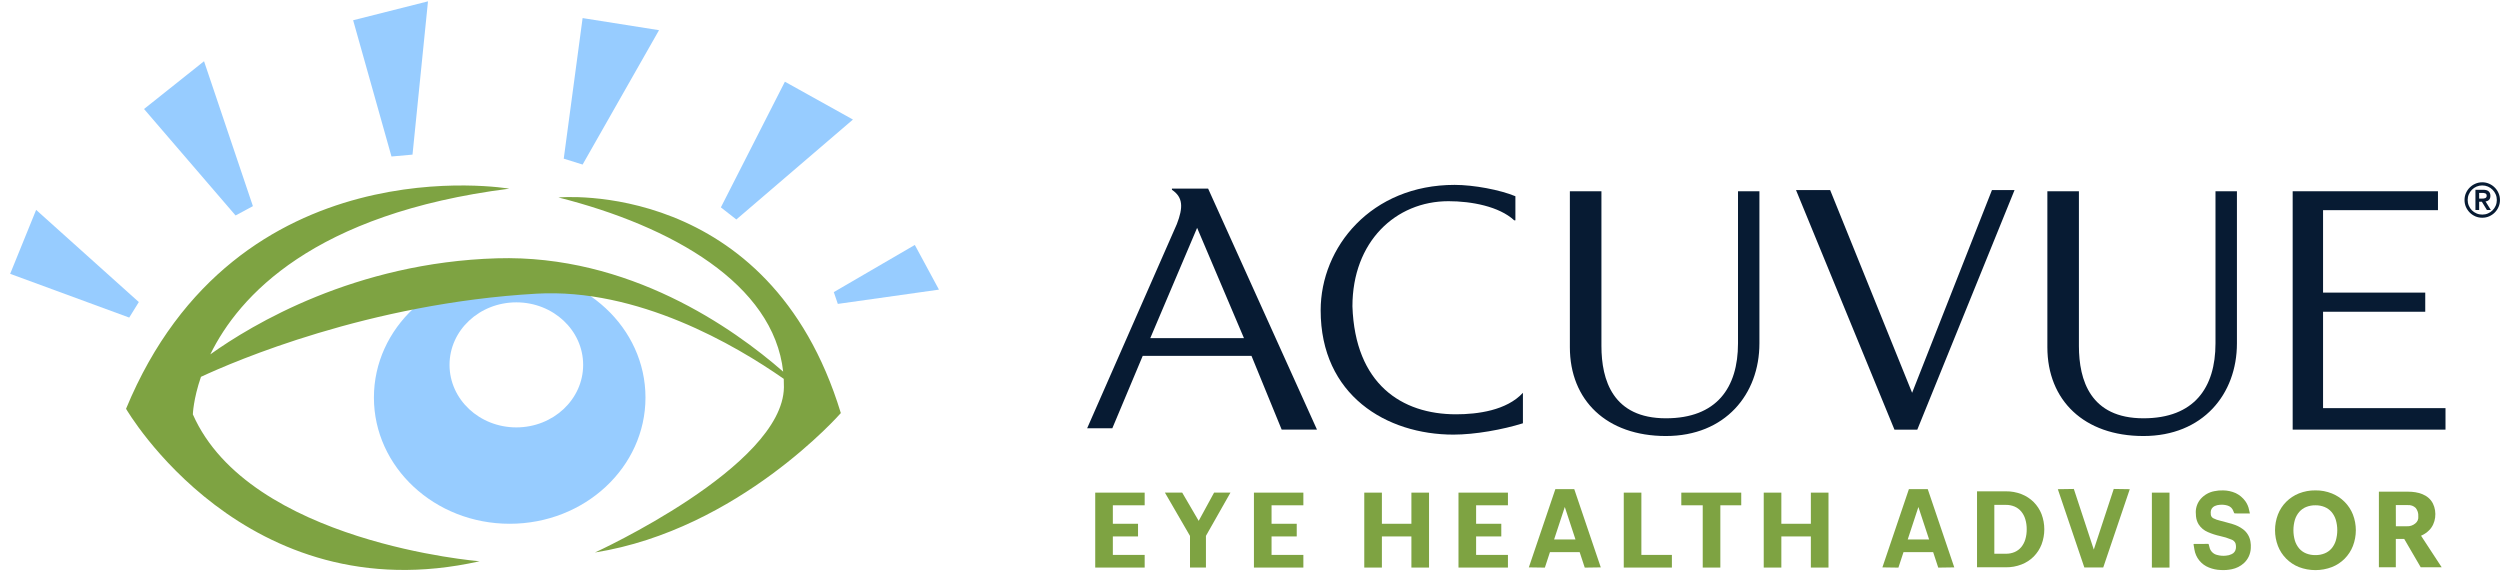
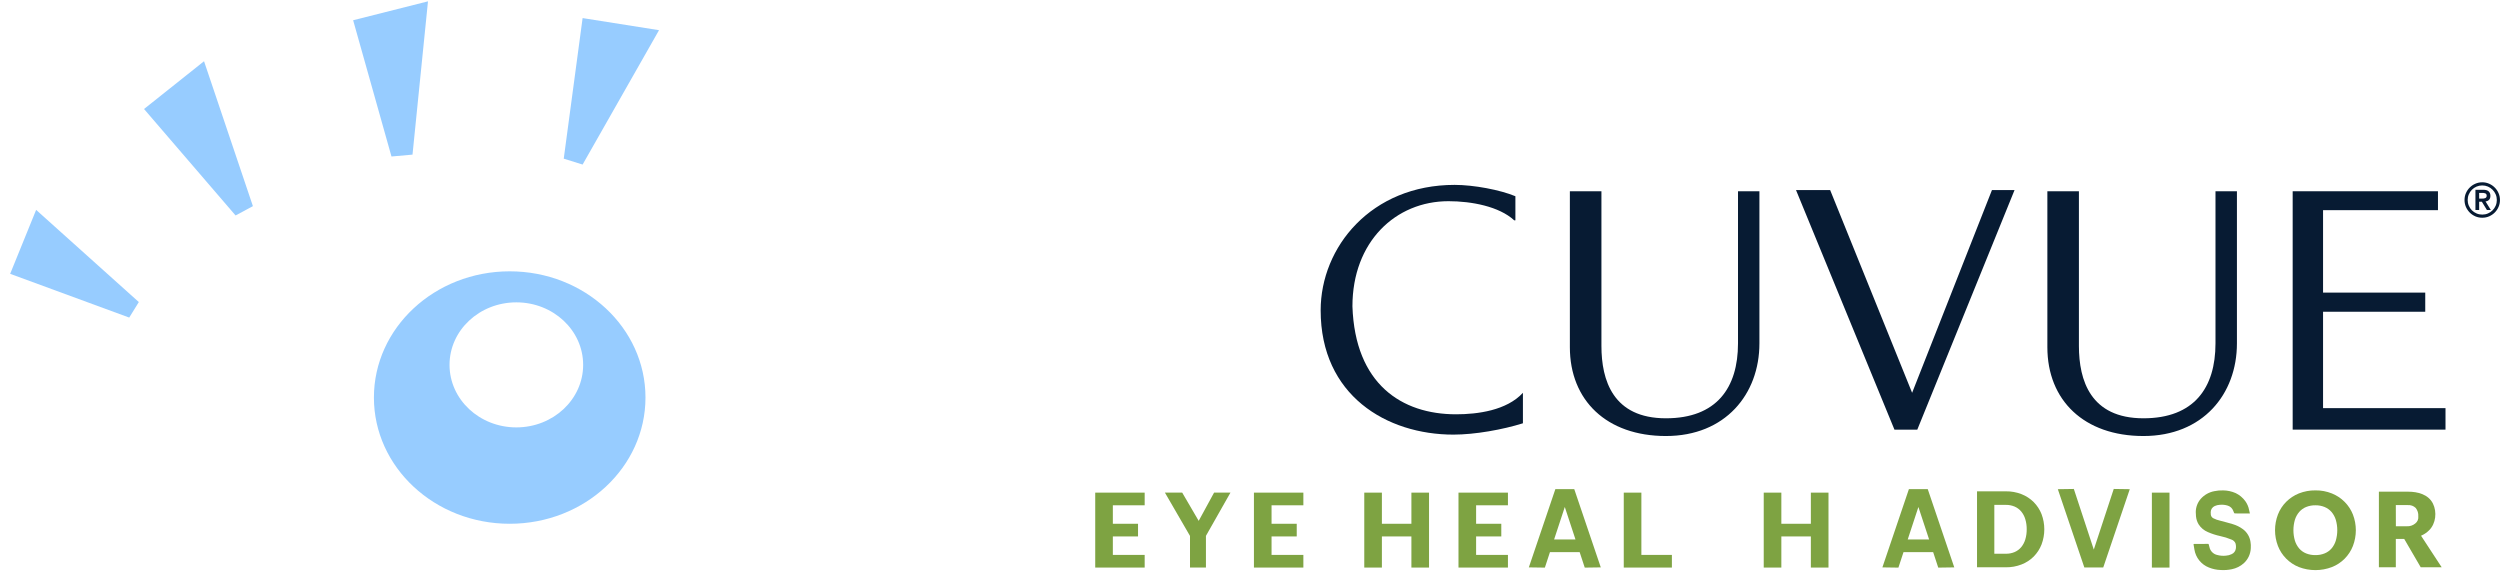
<svg xmlns="http://www.w3.org/2000/svg" width="189" height="44" viewBox="0 0 189 44" fill="none">
  <path d="M38.533 20.512C32.864 20.512 28.268 24.784 28.268 30.054C28.268 35.323 32.864 39.597 38.533 39.597C44.203 39.597 48.798 35.324 48.798 30.054C48.798 24.783 44.203 20.512 38.533 20.512ZM39.036 32.311C36.246 32.311 33.985 30.196 33.985 27.584C33.985 24.972 36.247 22.858 39.036 22.858C41.825 22.858 44.086 24.973 44.086 27.584C44.086 30.194 41.825 32.311 39.036 32.311Z" fill="#97CCFF" />
  <path d="M110.077 31.321C111.697 31.321 113.904 31.035 115.133 29.696V32C113.602 32.481 111.502 32.857 109.882 32.857C104.826 32.857 99.842 29.891 99.842 23.462C99.842 18.675 103.669 13.977 109.97 13.977C111.413 13.977 113.404 14.352 114.564 14.835V16.657H114.475C113.336 15.602 111.234 15.21 109.507 15.21C105.503 15.21 102.244 18.282 102.244 23.158C102.441 29.034 105.966 31.321 110.075 31.321" fill="#071B33" />
  <path d="M175.623 30.855V23.568H183.349V22.121H175.623V15.888H184.31V14.459H173.326V32.48H184.88V30.855H175.623Z" fill="#071B33" />
  <path d="M131.393 14.459V25.961C131.393 29.32 129.773 31.623 125.944 31.623C121.94 31.623 121.068 28.748 121.068 26.158V14.459H118.682V26.247C118.682 30.267 121.459 32.963 125.944 32.963C130.43 32.963 133.012 29.802 133.012 25.961V14.459H131.393Z" fill="#071B33" />
  <path d="M150.591 14.371L144.556 29.696L138.36 14.371H135.779L143.221 32.482H144.947L152.299 14.371H150.591Z" fill="#071B33" />
-   <path d="M86.96 25.565L90.502 17.225L94.044 25.565H86.96ZM96.894 32.477H99.563L91.334 14.259H88.598V14.348C89.452 14.92 89.452 15.688 88.971 16.938L82.189 32.375H84.093L86.389 26.905H94.613L96.894 32.477Z" fill="#071B33" />
  <path d="M167.491 14.459V25.961C167.491 29.32 165.871 31.623 162.044 31.623C158.038 31.623 157.166 28.748 157.166 26.158V14.459H154.781V26.247C154.781 30.267 157.558 32.963 162.044 32.963C166.531 32.963 169.112 29.802 169.112 25.961V14.459H167.491Z" fill="#071B33" />
-   <path d="M42.218 14.928C50.811 17.101 58.48 21.471 59.208 28.098C55.425 24.79 47.532 19.229 37.565 19.528C26.85 19.848 19.042 24.543 15.899 26.791C18.046 22.401 23.688 16.145 38.501 14.263C38.501 14.263 17.877 10.707 9.529 30.905C9.529 30.905 18.509 46.426 36.256 42.431C36.256 42.431 18.86 41.04 14.58 31.327C14.58 31.327 14.609 30.187 15.193 28.488C17.691 27.325 27.881 22.925 40.559 22.202C48.203 21.765 55.586 26.079 59.252 28.641C59.263 28.853 59.267 29.07 59.264 29.286C59.171 35.293 44.978 41.768 44.978 41.768C55.874 40.031 63.567 31.228 63.567 31.228C58.142 13.416 42.218 14.928 42.218 14.928Z" fill="#7EA342" />
  <path d="M9.769 24.009L0.768 20.701L2.732 15.867L10.495 22.836L9.769 24.009Z" fill="#97CCFF" />
  <path d="M17.809 16.289L10.889 8.241L15.425 4.629L19.12 15.585L17.809 16.289Z" fill="#97CCFF" />
  <path d="M26.697 1.531L29.596 11.831L31.186 11.689L32.356 0.101L26.697 1.531Z" fill="#97CCFF" />
  <path d="M44.045 1.367L42.619 11.995L44.045 12.44L49.822 2.282L44.045 1.367Z" fill="#97CCFF" />
-   <path d="M59.338 6.177L54.498 15.677L55.667 16.593L64.482 9.038L59.338 6.177Z" fill="#97CCFF" />
-   <path d="M69.16 18.518L63.035 22.083L63.339 22.975L70.985 21.896L69.16 18.518Z" fill="#97CCFF" />
  <path d="M82.799 37.243V38.2V39.597V40.554V41.951V42.908H84.131H86.537V41.951H84.131V40.554H86.035V39.597H84.131V38.2H86.537V37.243H84.131H82.799Z" fill="#7EA342" />
  <path d="M94.797 37.243V38.2V39.597V40.554V41.951V42.908H96.129H98.535V41.951H96.129V40.554H98.033V39.597H96.129V38.2H98.535V37.243H96.129H94.797Z" fill="#7EA342" />
  <path d="M106.702 39.597H104.471V37.243H103.139V42.908H104.471V40.554H106.702V42.908H108.035V37.243H106.702V39.597Z" fill="#7EA342" />
  <path d="M124.088 37.243H122.756V42.908H123.158H124.088H126.395V41.951H124.088V37.243Z" fill="#7EA342" />
  <path d="M164.014 37.243H162.682V42.909H164.014V37.243Z" fill="#7EA342" />
  <path d="M110.262 37.243V38.2V39.597V40.554V41.951V42.908H111.594H114V41.951H111.594V40.554H113.498V39.597H111.594V38.2H114V37.243H111.594H110.262Z" fill="#7EA342" />
-   <path d="M128.726 37.243H127.107V38.2H128.726V42.908H130.058V38.2H131.638V37.243H130.058H128.726Z" fill="#7EA342" />
  <path d="M136.901 39.597H134.67V37.243H133.338V42.908H134.67V40.554H136.901V42.908H138.234V37.243H136.901V39.597Z" fill="#7EA342" />
  <path d="M90.621 39.378L89.375 37.243H88.068L89.964 40.515V42.908H91.169V40.511L93.022 37.243H91.784L90.621 39.378Z" fill="#7EA342" />
  <path d="M118.299 36.976H117.586L115.58 42.894L116.792 42.912L117.176 41.742H119.422L119.807 42.912L121.019 42.894L119.013 36.976H118.299ZM117.491 40.782L118.299 38.328L119.106 40.782H117.491Z" fill="#7EA342" />
-   <path d="M145.027 36.976H144.314L142.309 42.894L143.52 42.912L143.905 41.742H146.147L146.531 42.912L147.743 42.894L145.737 36.976H145.027ZM144.224 40.782L145.031 38.328L145.84 40.782H144.224Z" fill="#7EA342" />
+   <path d="M145.027 36.976H144.314L142.309 42.894L143.52 42.912L143.905 41.742H146.147L146.531 42.912L147.743 42.894L145.737 36.976H145.027M144.224 40.782L145.031 38.328L145.84 40.782H144.224Z" fill="#7EA342" />
  <path d="M158.291 41.549L156.782 36.965L155.572 36.983L157.576 42.901L158.291 42.9L159.005 42.901L161.011 36.983L159.799 36.965L158.291 41.549Z" fill="#7EA342" />
  <path d="M153.75 37.96C153.488 37.699 153.175 37.495 152.831 37.36C152.452 37.212 152.047 37.138 151.64 37.144H149.463V42.887H151.64C152.047 42.893 152.452 42.82 152.831 42.672C153.176 42.539 153.489 42.335 153.75 42.074C154.006 41.813 154.207 41.504 154.341 41.163C154.619 40.423 154.619 39.608 154.341 38.868C154.207 38.528 154.006 38.219 153.75 37.96ZM153.111 40.787C153.047 40.999 152.942 41.197 152.801 41.368C152.666 41.527 152.497 41.653 152.306 41.735C152.096 41.824 151.869 41.867 151.64 41.863H150.771V38.169H151.64C151.869 38.165 152.096 38.209 152.306 38.297C152.497 38.38 152.667 38.505 152.801 38.664C152.942 38.835 153.048 39.033 153.111 39.246C153.186 39.495 153.222 39.754 153.219 40.014C153.222 40.275 153.186 40.536 153.111 40.787Z" fill="#7EA342" />
  <path d="M184.59 42.885L183.031 40.501C183.259 40.403 183.467 40.263 183.643 40.087C184.154 39.58 184.245 38.709 183.932 38.075C183.584 37.371 182.774 37.171 182.051 37.171H179.844V42.885H181.124V40.743H181.759L183.006 42.885H184.59ZM181.124 38.185H182.038C182.145 38.177 182.254 38.192 182.355 38.229C182.457 38.266 182.55 38.325 182.627 38.4C182.77 38.579 182.84 38.805 182.823 39.033C182.836 39.136 182.821 39.24 182.781 39.336C182.74 39.431 182.675 39.514 182.593 39.576C182.413 39.725 182.185 39.8 181.952 39.785H181.128L181.124 38.185Z" fill="#7EA342" />
  <path d="M177.256 37.944C176.982 37.668 176.655 37.451 176.295 37.306C175.898 37.146 175.473 37.067 175.046 37.073C174.618 37.067 174.193 37.146 173.795 37.303C173.435 37.448 173.108 37.665 172.833 37.94C172.563 38.212 172.351 38.537 172.212 38.895C171.919 39.661 171.919 40.509 172.212 41.275C172.352 41.633 172.563 41.958 172.833 42.231C173.107 42.507 173.434 42.725 173.795 42.87C174.6 43.177 175.489 43.177 176.295 42.87C176.654 42.728 176.981 42.513 177.254 42.239C177.527 41.964 177.741 41.636 177.881 41.275C178.175 40.51 178.175 39.663 177.881 38.899C177.74 38.541 177.527 38.216 177.256 37.944ZM176.586 40.874C176.519 41.092 176.409 41.294 176.262 41.468C176.12 41.63 175.942 41.757 175.742 41.837C175.521 41.926 175.283 41.97 175.045 41.965C174.804 41.97 174.564 41.926 174.34 41.837C174.14 41.757 173.962 41.63 173.821 41.468C173.673 41.294 173.562 41.092 173.495 40.874C173.345 40.359 173.345 39.811 173.495 39.296C173.562 39.078 173.673 38.876 173.821 38.703C173.963 38.54 174.14 38.412 174.34 38.33C174.564 38.24 174.803 38.196 175.045 38.2C175.283 38.196 175.521 38.24 175.742 38.33C175.942 38.412 176.12 38.54 176.262 38.703C176.409 38.877 176.519 39.078 176.586 39.296C176.736 39.811 176.736 40.359 176.586 40.874Z" fill="#7EA342" />
  <path d="M169.571 40.01C169.338 39.837 169.076 39.708 168.799 39.626C168.48 39.529 168.156 39.446 167.837 39.362C167.662 39.324 167.494 39.264 167.334 39.184C167.281 39.158 167.236 39.119 167.201 39.071C167.167 39.023 167.145 38.967 167.138 38.908C167.131 38.845 167.128 38.782 167.129 38.718C167.13 38.619 167.16 38.523 167.214 38.441C167.269 38.359 167.346 38.294 167.436 38.255C167.555 38.202 167.682 38.171 167.812 38.164C168.021 38.142 168.232 38.164 168.432 38.23C168.523 38.26 168.607 38.31 168.677 38.377C168.746 38.444 168.8 38.527 168.833 38.617C168.853 38.671 168.874 38.725 168.897 38.777C168.902 38.786 168.908 38.793 168.915 38.799C168.922 38.804 168.931 38.808 168.94 38.81C169.027 38.81 169.113 38.819 169.2 38.82H169.799C169.822 38.82 169.844 38.82 169.867 38.82H170.093C170.072 38.728 170.05 38.644 170.032 38.56C169.988 38.316 169.889 38.085 169.744 37.884C169.556 37.627 169.309 37.419 169.022 37.281C168.723 37.148 168.399 37.077 168.072 37.074C167.844 37.066 167.617 37.087 167.395 37.134C167.007 37.209 166.654 37.407 166.388 37.7C166.141 37.977 166.004 38.334 166 38.706C165.999 38.816 166.004 38.927 166.017 39.036C166.038 39.246 166.103 39.449 166.209 39.63C166.378 39.899 166.627 40.107 166.919 40.227C167.218 40.357 167.528 40.457 167.845 40.526C168.138 40.587 168.424 40.676 168.7 40.792C168.766 40.815 168.827 40.851 168.879 40.899C168.931 40.946 168.972 41.004 169 41.068C169.041 41.198 169.051 41.335 169.031 41.469C169.019 41.562 168.984 41.65 168.928 41.724C168.872 41.799 168.798 41.857 168.712 41.894C168.578 41.96 168.432 41.999 168.283 42.008C168.057 42.033 167.828 42.015 167.609 41.953C167.483 41.923 167.366 41.861 167.27 41.774C167.174 41.687 167.102 41.577 167.059 41.454C167.026 41.359 167.006 41.261 166.982 41.164C166.974 41.129 166.96 41.114 166.921 41.115C166.753 41.115 166.584 41.122 166.415 41.123H165.874C165.844 41.123 165.826 41.123 165.834 41.167C165.857 41.291 165.873 41.418 165.897 41.544C165.946 41.847 166.073 42.133 166.266 42.371C166.459 42.61 166.71 42.794 166.996 42.905C167.281 43.02 167.584 43.084 167.89 43.093C168.17 43.11 168.451 43.09 168.726 43.033C169.064 42.965 169.378 42.808 169.635 42.577C169.793 42.432 169.921 42.256 170.011 42.061C170.101 41.865 170.152 41.654 170.16 41.439C170.172 41.277 170.164 41.115 170.136 40.955C170.079 40.578 169.875 40.238 169.571 40.01Z" fill="#7EA342" />
  <path d="M187.143 14.347H187.734C187.919 14.347 188.054 14.386 188.141 14.466C188.23 14.545 188.274 14.659 188.274 14.808C188.274 14.942 188.239 15.043 188.17 15.11C188.1 15.178 188.012 15.217 187.907 15.229L188.307 15.877H188.011L187.629 15.251H187.424V15.877H187.143V14.347ZM187.424 15.013H187.629C187.673 15.013 187.716 15.012 187.759 15.009C187.802 15.005 187.841 14.995 187.874 14.981C187.91 14.966 187.939 14.945 187.961 14.916C187.982 14.887 187.993 14.847 187.993 14.797C187.993 14.747 187.982 14.707 187.961 14.678C187.939 14.649 187.91 14.628 187.874 14.613C187.841 14.599 187.802 14.591 187.759 14.588C187.716 14.586 187.673 14.585 187.629 14.585H187.424V15.013ZM186.318 15.121C186.318 14.936 186.353 14.763 186.423 14.602C186.495 14.439 186.591 14.297 186.711 14.178C186.833 14.055 186.975 13.959 187.136 13.889C187.299 13.817 187.473 13.781 187.658 13.781C187.843 13.781 188.016 13.817 188.177 13.889C188.34 13.959 188.482 14.055 188.602 14.178C188.724 14.297 188.82 14.439 188.89 14.602C188.962 14.763 188.998 14.936 188.998 15.121C188.998 15.306 188.962 15.48 188.89 15.643C188.82 15.804 188.724 15.946 188.602 16.068C188.482 16.189 188.34 16.285 188.177 16.357C188.016 16.426 187.843 16.461 187.658 16.461C187.473 16.461 187.299 16.426 187.136 16.357C186.975 16.285 186.833 16.189 186.711 16.068C186.591 15.946 186.495 15.804 186.423 15.643C186.353 15.48 186.318 15.306 186.318 15.121ZM186.556 15.121C186.556 15.272 186.585 15.415 186.643 15.55C186.7 15.684 186.778 15.802 186.877 15.903C186.978 16.001 187.095 16.079 187.23 16.137C187.364 16.195 187.507 16.223 187.658 16.223C187.81 16.223 187.952 16.195 188.087 16.137C188.221 16.079 188.338 16.001 188.436 15.903C188.537 15.802 188.616 15.684 188.674 15.55C188.732 15.415 188.76 15.272 188.76 15.121C188.76 14.97 188.732 14.827 188.674 14.693C188.616 14.558 188.537 14.442 188.436 14.343C188.338 14.242 188.221 14.163 188.087 14.105C187.952 14.048 187.81 14.019 187.658 14.019C187.507 14.019 187.364 14.048 187.23 14.105C187.095 14.163 186.978 14.242 186.877 14.343C186.778 14.442 186.7 14.558 186.643 14.693C186.585 14.827 186.556 14.97 186.556 15.121Z" fill="#071B33" />
</svg>